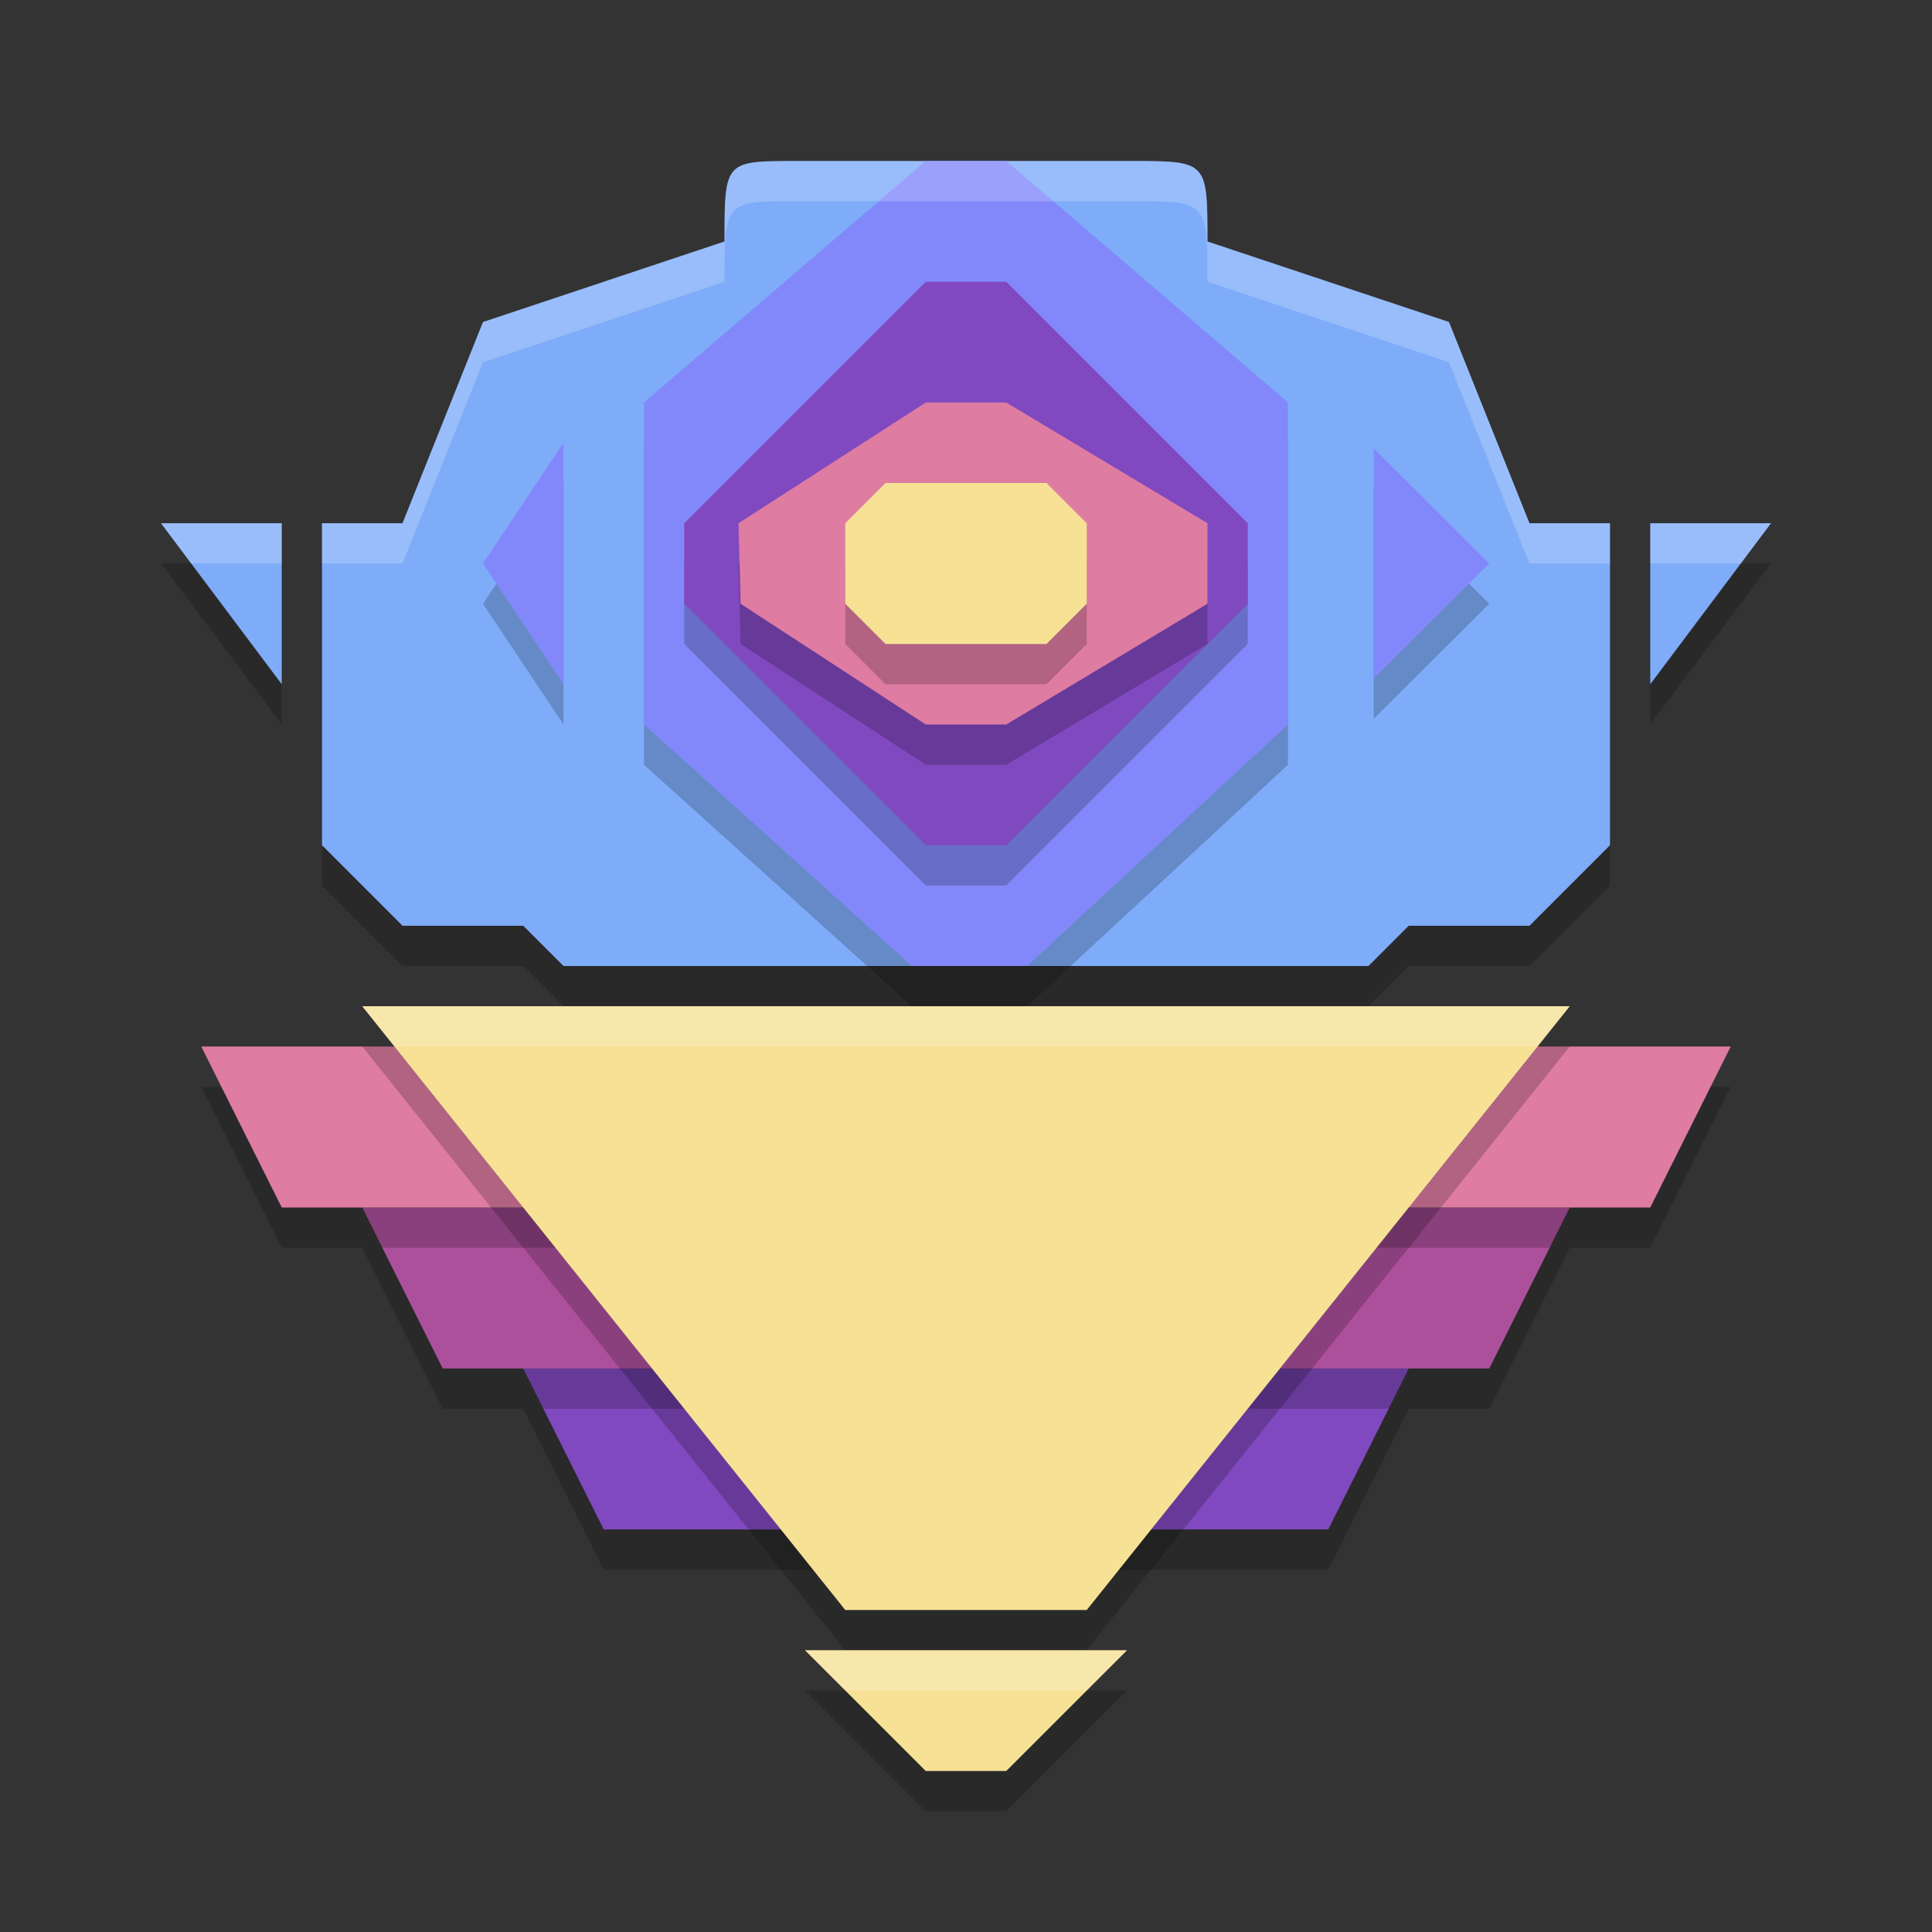
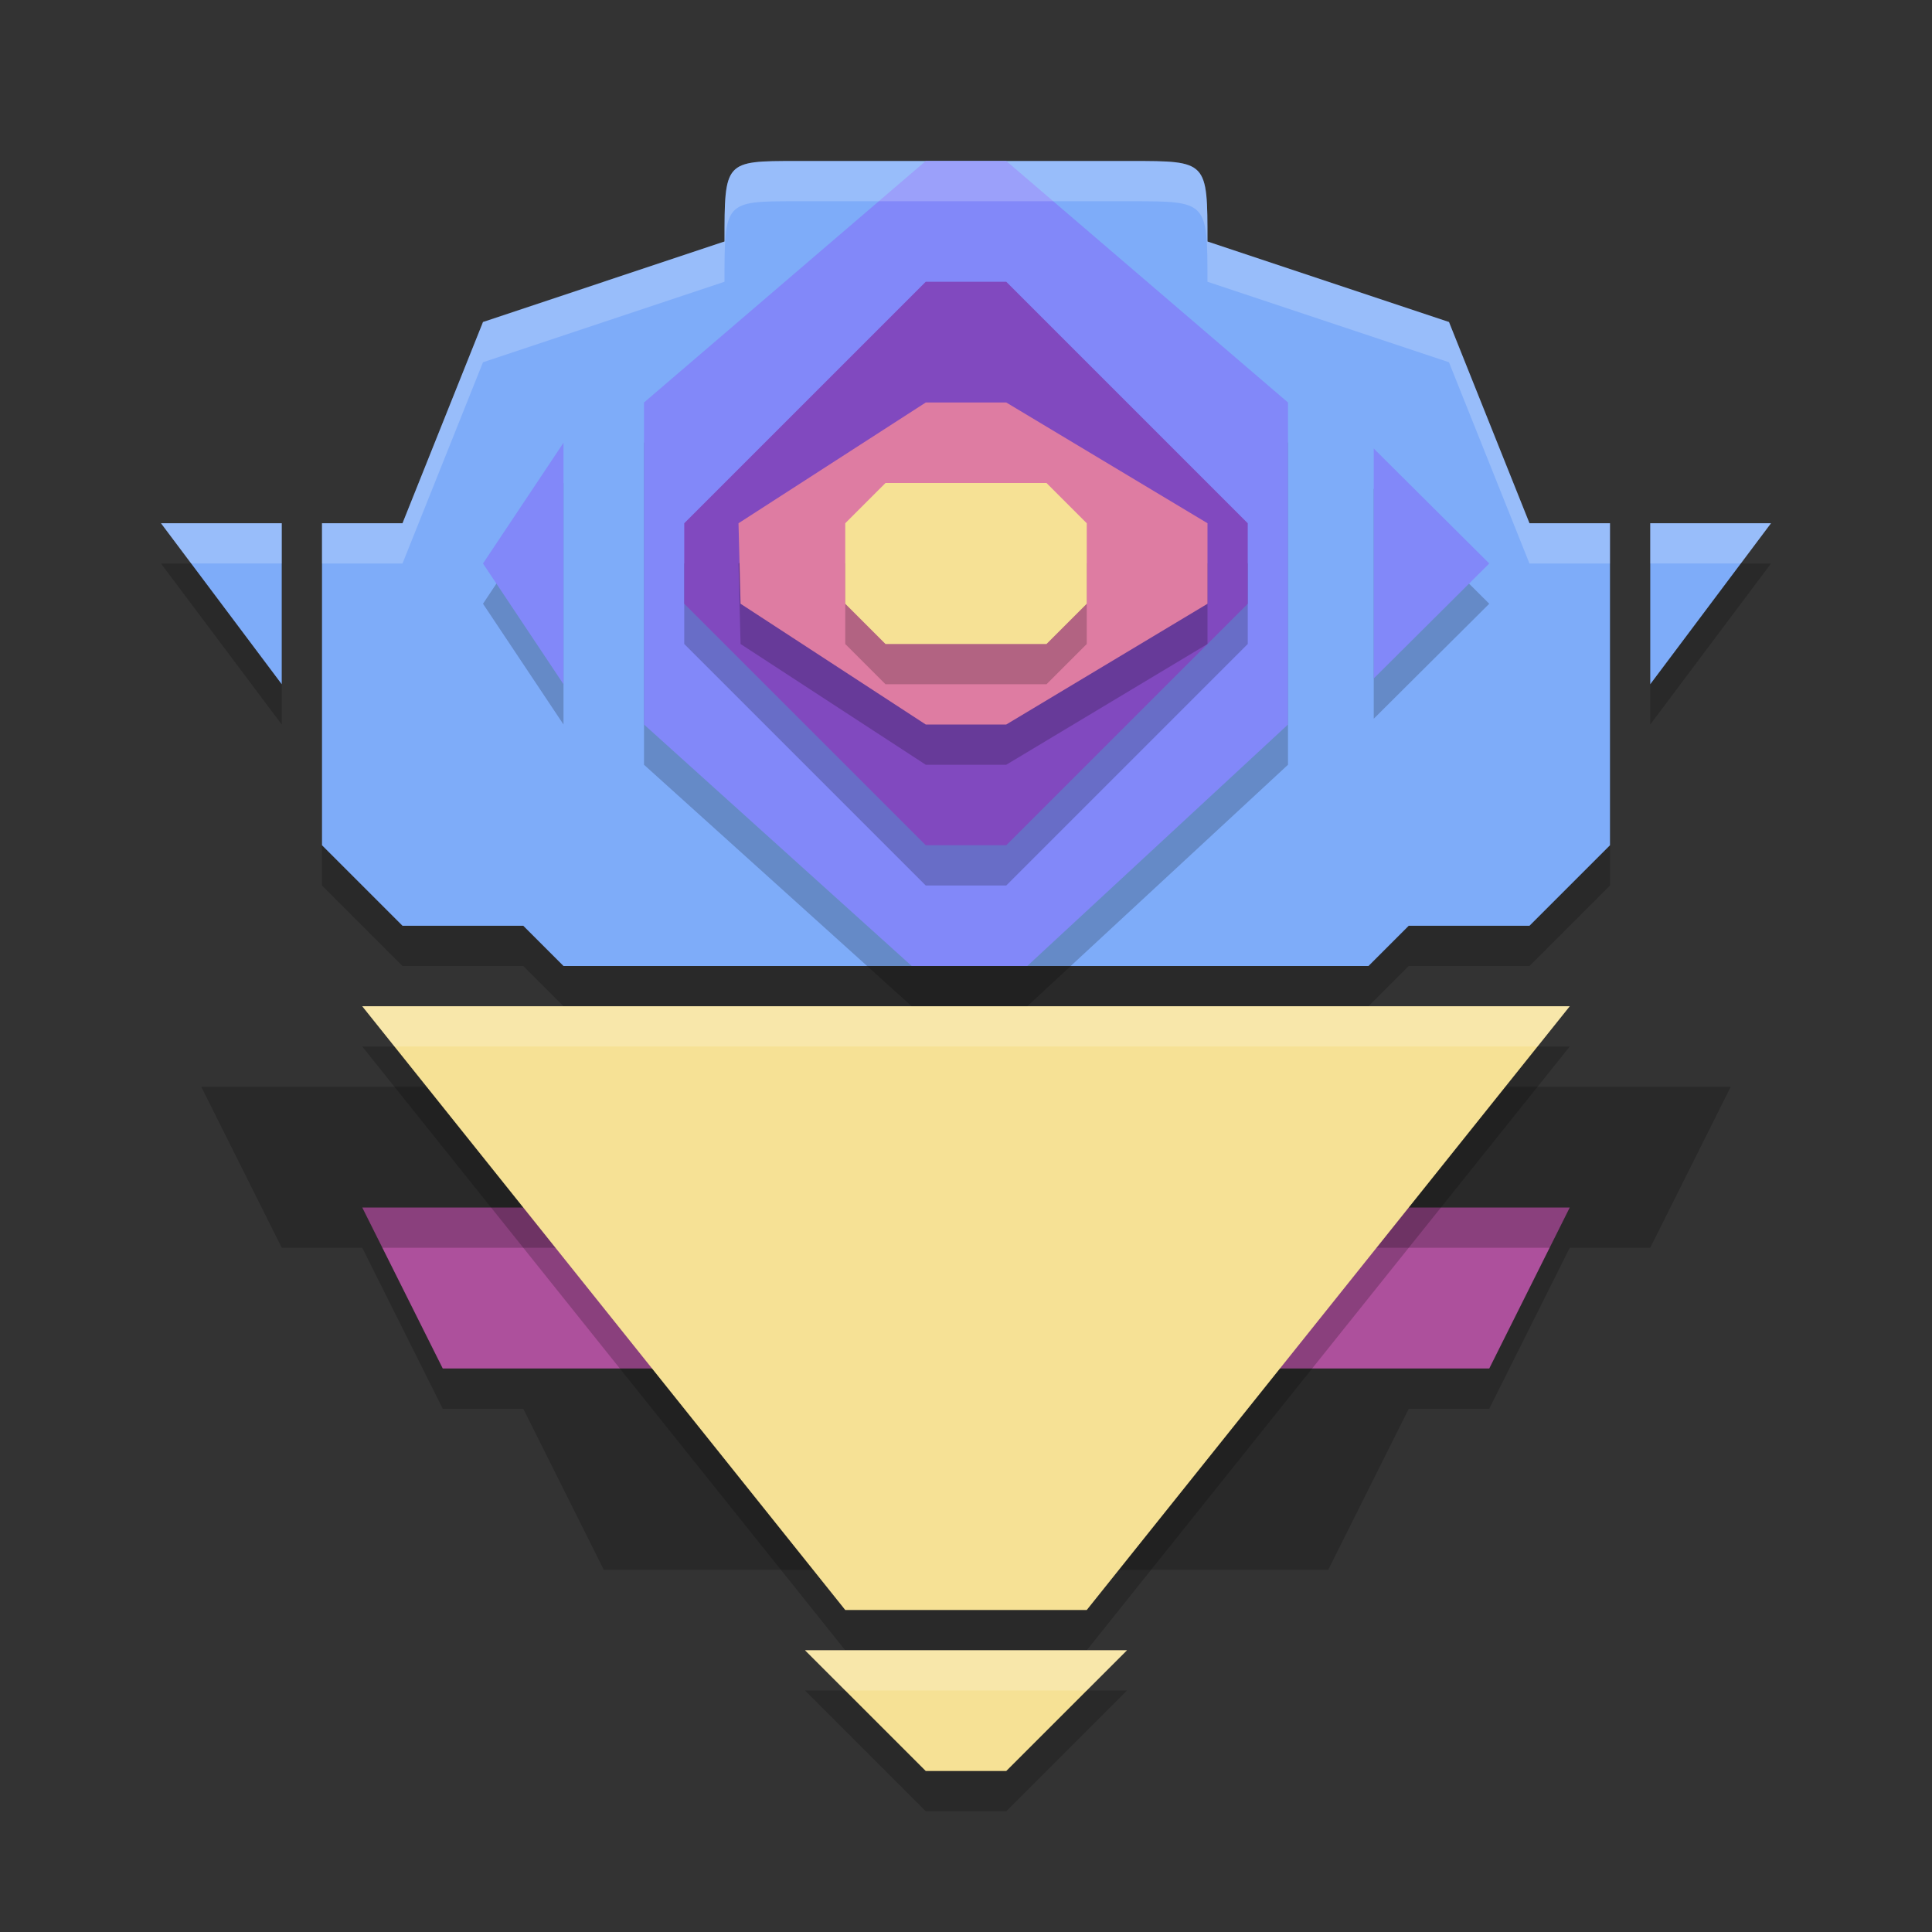
<svg xmlns="http://www.w3.org/2000/svg" width="48" height="48" version="1.1">
  <rect width="100%" height="100%" fill="#333333" stroke="none" />
  <path d="m13 35 2 4h18l2-4z" style="opacity:.2" />
  <path d="m19.783 5c-1.783 0-1.783 0-1.783 2l-6 2-2 5h-2v8l2 2h3l1 1h20l1-1h3l2-2v-8h-2l-2-5-6-2c0-2 0-2-1.896-2zm-15.783 9 3 4v-4zm37 0v4l3-4z" style="opacity:.2" />
  <path d="m19.783 4c-1.783 0-1.783 0-1.783 2l-6 2-2 5h-2v8l2 2h3l1 1h20l1-1h3l2-2v-8h-2l-2-5-6-2c0-2 0-2-1.896-2zm-15.783 9 3 4v-4zm37 0v4l3-4z" style="fill:#7eacf9" />
-   <path d="m13 34 2 4h18l2-4z" style="fill:#8149bf" />
  <path d="m9 31 2 4h26l2-4z" style="opacity:.2" />
  <path d="m9 30 2 4h26l2-4z" style="fill:#ad509c" />
  <path d="m5 27 2 4h34l2-4z" style="opacity:.2" />
-   <path d="m5 26 2 4h34l2-4z" style="fill:#de7ca2" />
  <path d="m9 26 12 15h6l12-15zm11 16 3 3h2l3-3z" style="opacity:.2" />
  <path d="m9 25 12 15h6l12-15h-30zm11 16 3 3h2l3-3h-8z" style="fill:#f6e195" />
  <path d="m23 5-7 6v8l6.652 6h2.87l6.478-6v-8l-7-6zm-9 7-2 3 2 3zm20.13 0.143v5.714l2.87-2.857z" style="opacity:.2" />
  <path d="m23 4-7 6v8l6.652 6h2.87l6.478-6v-8l-7-6zm-9 7-2 3 2 3zm20.13 0.143v5.714l2.87-2.857z" style="fill:#8288f9" />
  <path d="m17 16v-2l6-6h2l6 6v2l-6 6h-2z" style="opacity:.2" />
  <path d="m17 15v-2l6-6h2l6 6v2l-6 6h-2z" style="fill:#8149bf" />
  <path d="m23 19h2l5-3v-2l-5-3h-2l-4.652 3 0.051 2z" style="opacity:.2" />
  <path d="m23 18h2l5-3v-2l-5-3h-2l-4.652 3 0.051 2z" style="fill:#de7ca2" />
  <path d="m22 17h4l1-1v-2l-1-1h-4l-1 1v2z" style="opacity:.2" />
  <path d="m22 16h4l1-1v-2l-1-1h-4l-1 1v2z" style="fill:#f6e195" />
  <path d="m19.783 4c-1.783 0-1.783 0-1.783 2l-6 2-2 5h-2v1h2l2-5 6-2c0-2 5.94e-4 -2 1.783-2h8.32c1.896 0 1.896 0 1.896 2l6 2 2 5h2v-1h-2l-2-5-6-2c0-2-8.32e-4 -2-1.896-2h-8.32zm-15.783 9 0.75 1h2.25v-1h-3zm37 0v1h2.25l0.75-1h-3z" style="fill:#ffffff;opacity:.2" />
  <path d="m9 25 0.801 1h28.398l0.801-1h-30zm11 16 1 1h6l1-1h-1-6-1z" style="fill:#ffffff;opacity:.2" />
</svg>